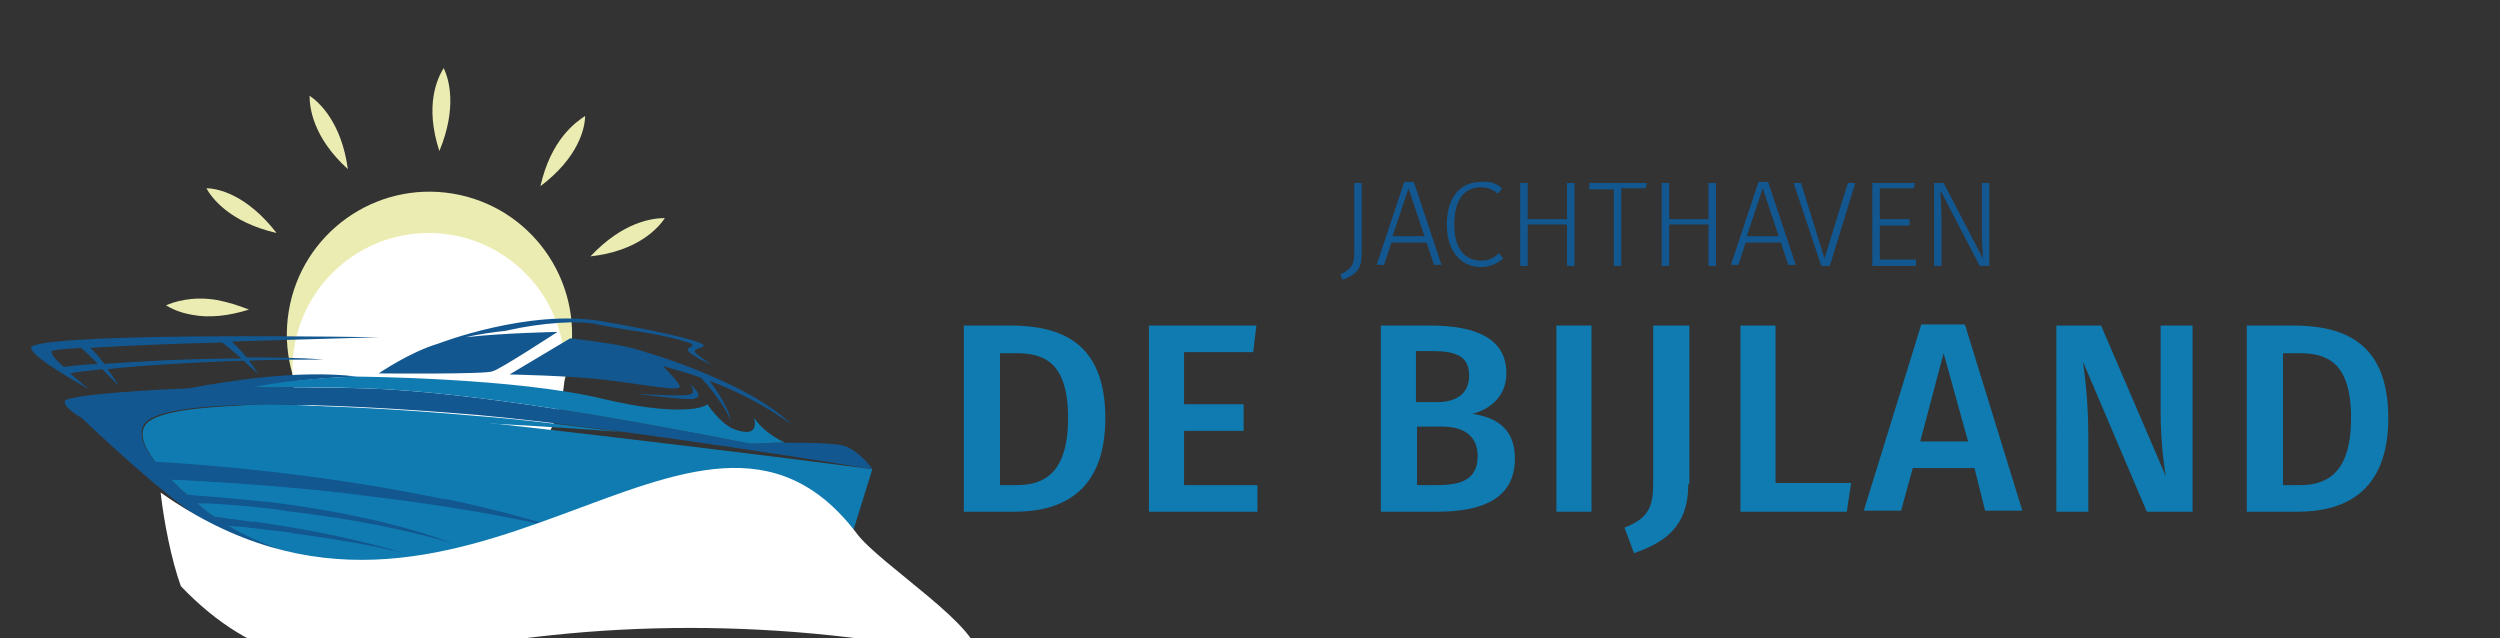
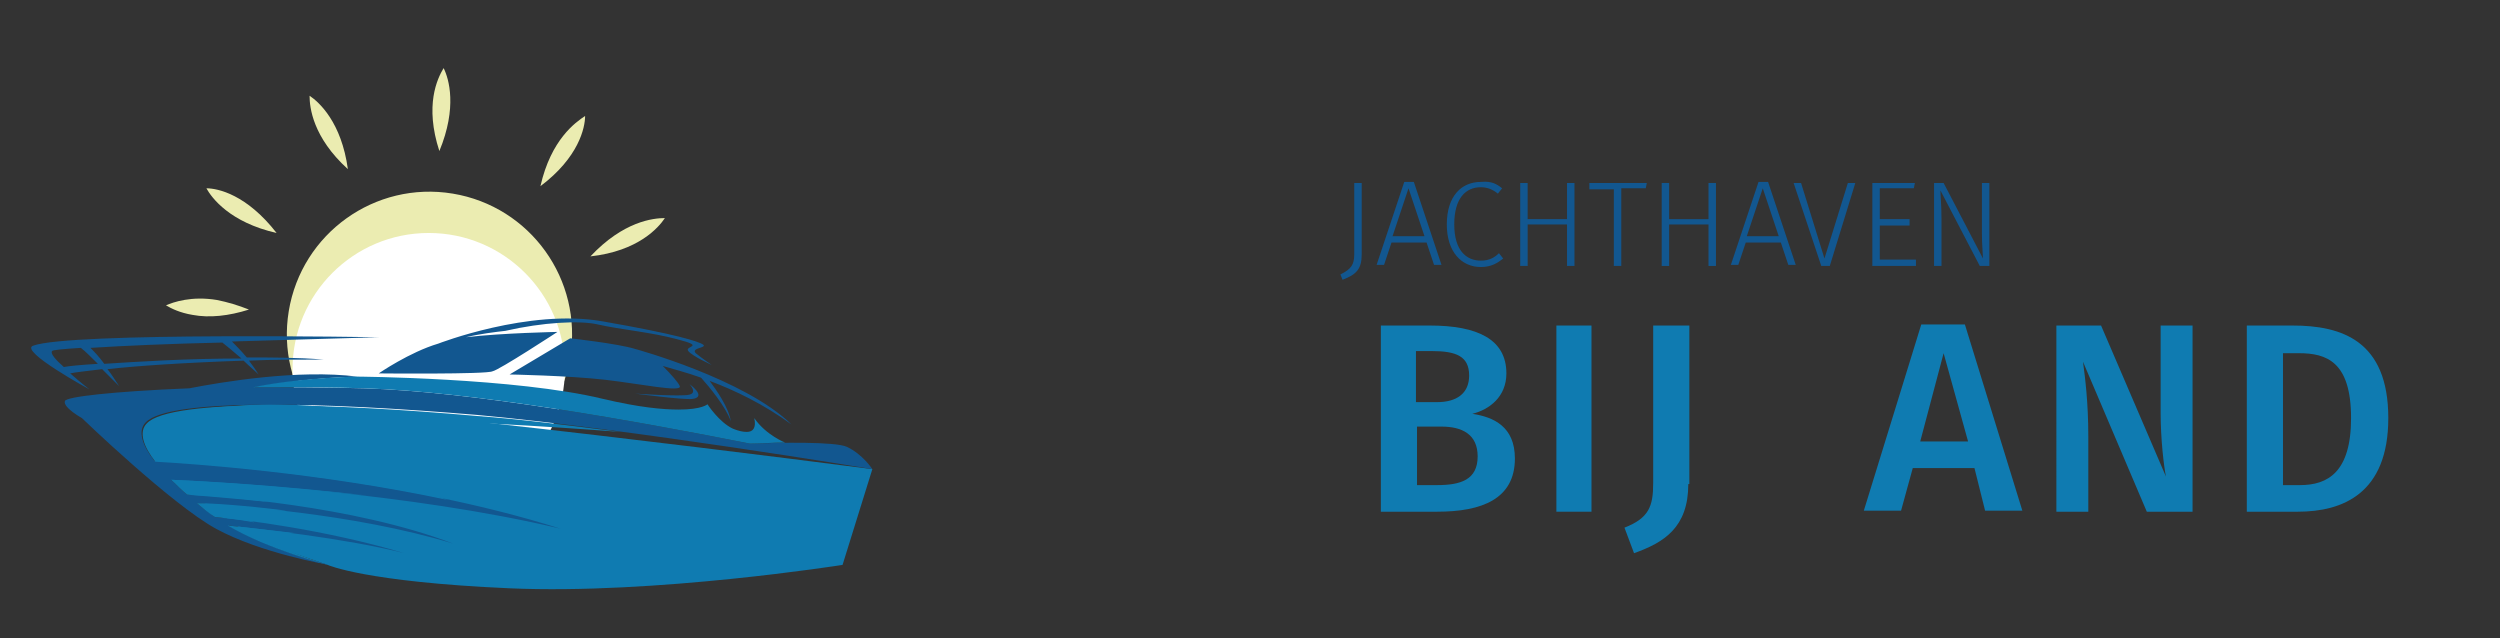
<svg xmlns="http://www.w3.org/2000/svg" version="1.1" id="Laag_1" x="0px" y="0px" viewBox="0 0 235 60" style="enable-background:new 0 0 235 60;" xml:space="preserve">
  <rect x="0" y="0" width="235" height="60" fill="#333333" stroke="none" />
  <style type="text/css">
	.st0{fill:#EBECB1;}
	.st1{fill:#FFFFFF;}
	.st2{fill:#0F7BB1;}
	.st3{fill:#125790;}
	.st4{fill:#EBF1E1;}
	.st5{fill-rule:evenodd;clip-rule:evenodd;fill:#FFFFFF;}
</style>
  <g>
    <path class="st0" d="M41.3,14.2c1.7-4.1,0.9-6.8,0.4-7.8C41.1,7.4,39.9,9.9,41.3,14.2z" />
    <path class="st0" d="M29.1,9c0,1.1,0.3,3.9,3.6,6.9C32.1,11.5,30,9.6,29.1,9z" />
    <path class="st0" d="M26,21.9c-2.8-3.6-5.5-4.2-6.6-4.2C19.9,18.6,21.6,20.9,26,21.9z" />
    <path class="st0" d="M18.1,29.6c1.6,0.3,3.4,0.1,5.3-0.5c-1-0.4-2-0.7-3-0.9c-2.4-0.4-4.1,0.2-4.8,0.5C16.1,29,16.9,29.4,18.1,29.6   z" />
    <path class="st0" d="M62.5,20.5c-1.1,0-3.9,0.3-7,3.6C60,23.6,61.9,21.4,62.5,20.5z" />
    <path class="st0" d="M50.8,17.5c3.6-2.7,4.2-5.5,4.2-6.6C54.1,11.5,51.8,13.1,50.8,17.5z" />
    <ellipse transform="matrix(0.163 -0.987 0.987 0.163 2.694 66.165)" class="st0" cx="40.4" cy="31.5" rx="13.4" ry="13.4" />
  </g>
  <circle class="st1" cx="40.3" cy="34.7" r="12.8" />
  <g>
    <path class="st2" d="M30.8,53.1c0,0,3.5,1.6,17.1,2.2s31.3-2.2,31.3-2.2l2.8-9c0,0-50.2-6.5-57.4-6.1s-7.4,0.6-9.1,2.4   c-1.7,1.8,0.6,4.7,0.6,4.7l8.3,5.8L30.8,53.1z" />
    <g>
      <path class="st3" d="M35.6,35.1c0,0,2.9-2,5.6-2.8c0,0,8.5-3.3,15.4-2.1c6.9,1.2,9.1,1.9,9.5,2.2c0.4,0.3-1.2,0.3-0.7,0.8    c0.6,0.5,1.5,1.1,1.5,1.1s-1.8-0.8-2.2-1.3c-0.4-0.5,1.7-0.4-1-1.1c-2.6-0.7-5.3-0.9-7.5-1.4c-1.7-0.4-5.2-0.2-8.7,0.6    c-0.9,0.1-2.5,0.3-3.7,0.6c3.4-0.4,8.6-0.5,8.6-0.5s-5.5,3.6-6.1,3.7C45.8,35.2,35.6,35.1,35.6,35.1z M59.7,32.8    c-1.6-0.5-6.1-1-6.1-1l-5.7,3.4c0,0,5.5,0.1,9,0.5c3.4,0.4,7.2,1.2,7,0.6c-0.1-0.3-0.8-1.1-1.6-1.9c1,0.3,2.2,0.6,3.6,1.1    c0.8,0.9,2.3,2.7,2.8,4.1c-0.2-1.3-1.4-3-2-3.8c2.4,0.9,5.1,2.2,7.7,4.1C70,35.6,59.7,32.8,59.7,32.8z M64.8,37.1    C64,37.3,59.7,37,59.7,37s4.5,0.6,5.4,0.5c1.4-0.2-0.3-1.4-0.3-1.4S65.6,36.9,64.8,37.1z M8.4,36.6c0,0-6.6-3.6-5.3-4.1    c3.4-1.3,32.5-0.8,32.5-0.8s-6.7,0.2-13.8,0.4c0.3,0.3,0.8,0.8,1.4,1.5c2.3,0,4.8,0,7.2,0.2c-2.5,0-4.9,0-7,0.1    c0.3,0.4,0.6,0.8,0.9,1.3c-0.4-0.4-0.9-0.8-1.4-1.3c-5.8,0.2-10.1,0.5-12.8,0.8c0.4,0.5,0.7,1,1.1,1.6c-0.4-0.4-1-1-1.6-1.6    c-1.6,0.2-2.6,0.3-3,0.4C7.5,35.9,8.4,36.6,8.4,36.6z M8.5,32.7c0.3,0.3,0.8,0.8,1.3,1.5c3.1-0.2,7.7-0.5,12.9-0.5    c-0.7-0.6-1.4-1.2-1.8-1.5C16.3,32.3,11.6,32.5,8.5,32.7z M6,34.5c0.5-0.1,1.6-0.2,3.2-0.3c-0.6-0.6-1.2-1.2-1.6-1.5    c-1.6,0.1-2.7,0.2-2.7,0.3C4.7,33.2,5.2,33.8,6,34.5z M17.6,46.5c-0.5-0.4-1-0.9-1.5-1.4c4.4,0.2,22.3,1.2,36.6,4.6    c-15.1-4.8-33.6-6.1-38.2-6.4c-1.1-1.4-1.6-2.8-0.8-3.6c2.2-2.3,16.8-1.9,31.1-0.7C59.1,40.3,82,44.1,82,44.1s-0.9-1.4-2.4-2.1    c-1.1-0.5-6.4-0.4-9.1-0.3c-10.6-2.1-26.1-4.9-36.3-5.2c-3.7-0.1-7.2-0.1-10.3-0.1c2.4-0.4,5.8-0.9,9.7-1    c-5.6-0.7-12.7,0.5-15.8,1.1c-7.3,0.3-11.6,0.8-11.7,1.2c-0.2,0.6,1.6,1.6,1.6,1.6s8.4,8.1,12.6,10.4c4.2,2.3,10.6,3.4,10.6,3.4    s-5.5-1.4-9.4-3.7c2.7,0.3,11,1.2,16.5,2.6c-7.3-2.2-15.4-3.2-17.8-3.4c-0.5-0.4-1.1-0.8-1.7-1.3c3,0.2,14.6,0.9,24.1,3.8    C33.2,47.5,20.2,46.6,17.6,46.5z" />
      <polygon class="st4" points="30.6,48 30.6,48 30.6,48   " />
      <path class="st2" d="M30.8,53.1c0,0-5.5-1.4-9.4-3.7c1.2,0.1,3.5,0.4,6.2,0.7c0,0,0,0,0,0c-0.1,0-2.7,0-2.1,0.7    C26.1,51.6,30.8,53.1,30.8,53.1z M21.3,48c0.4,0,1.6,0,2.9,0c0.9,0,1.8,0,2.7,0c-3.9-0.5-7-0.7-8.4-0.7c0.6,0.5,1.2,1,1.7,1.3    c0.8,0.1,2.1,0.2,3.7,0.5C23.9,49,20.1,48.1,21.3,48z M23.9,49L23.9,49L23.9,49L23.9,49z M70.9,39.3c0.2,0.9-0.1,1.3-0.7,1.3    c-0.4,0-0.8-0.1-1.3-0.3c-1.3-0.6-2.4-2.3-2.4-2.3s-0.5,0.5-2.7,0.5c-1.5,0-3.7-0.2-7.1-1c-8.2-2-23.2-2.1-23.2-2.1    c-3.8,0.1-7.3,0.5-9.7,1c0.7,0,1.4,0,2.2,0c2.5,0,5.3,0,8.2,0.1c10.2,0.3,25.7,3.1,36.3,5.2c0.9,0,2.1-0.1,3.3-0.1    C73.8,41.6,72,40.9,70.9,39.3z M20,40.6c1.8-0.9,6.7-1.2,12.3-1.2c11.3,0,25.9,1.2,26,1.2c-4.7-0.6-9.4-1.2-13.5-1.5    c-6.8-0.6-13.7-1-19.2-1c-6.1,0-10.7,0.5-11.8,1.7c-0.8,0.8-0.3,2.2,0.8,3.6c3.5,0.2,15.3,1,27.5,3.6C32.3,43.4,14.6,43.3,20,40.6    z M17.6,46.5c1.1,0.1,4,0.3,7.7,0.7c-2.4-0.4-4.8-0.9-4.9-1.3c0-0.2,0.5-0.2,1.5-0.2c3.7,0,12.7,0.9,12.8,0.9    c-8.6-1-16-1.4-18.6-1.5C16.6,45.6,17.1,46.1,17.6,46.5z" />
    </g>
  </g>
  <g>
    <g>
-       <path class="st5" d="M80.5,50.1c-15-19.7-36.9,16.3-65.4-3.8c0.3,2.7,1,6.3,1.9,8.8c6.9,7.2,14.1,8.3,22.2,6.6    c16.6-3.5,34.3-3.7,52.6,0.2C92.8,59.3,82.6,53,80.5,50.1L80.5,50.1L80.5,50.1z" />
-     </g>
+       </g>
  </g>
  <g>
    <path class="st3" d="M128,23.9c0,1.4-0.5,1.9-1.8,2.4l-0.2-0.5c1-0.5,1.3-0.9,1.3-1.9v-6.7h0.7V23.9z" />
    <path class="st3" d="M134.1,22.8h-3.3l-0.7,2.1h-0.7l2.6-7.8h0.9l2.6,7.8h-0.7L134.1,22.8z M133.9,22.2l-1.5-4.5l-1.5,4.5H133.9z" />
    <path class="st3" d="M141.2,17.7l-0.4,0.5c-0.5-0.4-1-0.6-1.6-0.6c-1.4,0-2.5,1-2.5,3.5c0,2.4,1.1,3.4,2.5,3.4   c0.8,0,1.3-0.3,1.7-0.7l0.4,0.5c-0.5,0.4-1.1,0.8-2.1,0.8c-1.8,0-3.2-1.4-3.2-4c0-2.7,1.4-4,3.2-4C140.2,17,140.7,17.3,141.2,17.7z   " />
    <path class="st3" d="M147.3,21.1h-3.7V25h-0.7v-7.8h0.7v3.4h3.7v-3.4h0.7V25h-0.7V21.1z" />
    <path class="st3" d="M154.7,17.7h-2.3V25h-0.7v-7.2h-2.3v-0.6h5.4L154.7,17.7z" />
    <path class="st3" d="M160.6,21.1h-3.7V25h-0.7v-7.8h0.7v3.4h3.7v-3.4h0.7V25h-0.7V21.1z" />
    <path class="st3" d="M167.4,22.8h-3.3l-0.7,2.1h-0.7l2.6-7.8h0.9l2.6,7.8h-0.7L167.4,22.8z M167.2,22.2l-1.5-4.5l-1.5,4.5H167.2z" />
    <path class="st3" d="M172,25h-0.8l-2.6-7.8h0.7l2.2,7.1l2.2-7.1h0.7L172,25z" />
    <path class="st3" d="M179.9,17.7h-3.2v2.9h2.8v0.6h-2.8v3.2h3.4V25H176v-7.8h4L179.9,17.7z" />
    <path class="st3" d="M187,25h-0.9l-3.7-7.1c0,0.5,0.1,1.3,0.1,2.7V25h-0.7v-7.8h0.9l3.7,7.1c0-0.3-0.1-1.3-0.1-2.3v-4.8h0.7V25z" />
-     <path class="st2" d="M103.9,39.3c0,7.1-4.3,8.8-8.5,8.8h-4.8V30.6h4.3C99.5,30.6,103.9,32,103.9,39.3z M94,33.1v12.5h1.6   c2.6,0,4.8-1.2,4.8-6.3c0-5.3-2.3-6.1-4.9-6.1H94z" />
-     <path class="st2" d="M117.8,33.1h-6.5V38h5.6v2.5h-5.6v5.1h6.9v2.5H108V30.6h10.1L117.8,33.1z" />
    <path class="st2" d="M142.4,43.1c0,3.8-3.1,5-7.3,5h-5.3V30.6h4.6c4.5,0,7.2,1.3,7.2,4.5c0,2.2-1.6,3.4-3.2,3.8   C140.4,39.2,142.4,40.1,142.4,43.1z M133.1,33.1v4.7h2c1.8,0,3-0.8,3-2.5c0-1.8-1.2-2.3-3.5-2.3H133.1z M138.9,42.9   c0-2.1-1.5-2.8-3.4-2.8h-2.3v5.5h1.9C137.3,45.6,138.9,45.1,138.9,42.9z" />
    <path class="st2" d="M149.6,48.1h-3.3V30.6h3.3V48.1z" />
    <path class="st2" d="M158.7,45.5c0,4.1-2.3,5.5-5.1,6.5l-0.9-2.4c2.3-0.9,2.7-2,2.7-4.2V30.6h3.4V45.5z" />
-     <path class="st2" d="M167,45.4h7l-0.4,2.7h-10V30.6h3.3V45.4z" />
    <path class="st2" d="M185.6,44h-5.8l-1.1,4h-3.5l5.4-17.5h4.1l5.4,17.5h-3.5L185.6,44z M185,41.5l-2.3-8.3l-2.2,8.3H185z" />
    <path class="st2" d="M206.1,48.1h-4.3l-6-14.1c0.2,1.5,0.5,3.8,0.5,7v7.1h-3V30.6h4.2l6.1,14.2c-0.2-1-0.5-3.5-0.5-6v-8.2h3V48.1z" />
    <path class="st2" d="M224.5,39.3c0,7.1-4.3,8.8-8.5,8.8h-4.8V30.6h4.3C220.1,30.6,224.5,32,224.5,39.3z M214.6,33.1v12.5h1.6   c2.6,0,4.8-1.2,4.8-6.3c0-5.3-2.3-6.1-4.9-6.1H214.6z" />
  </g>
</svg>